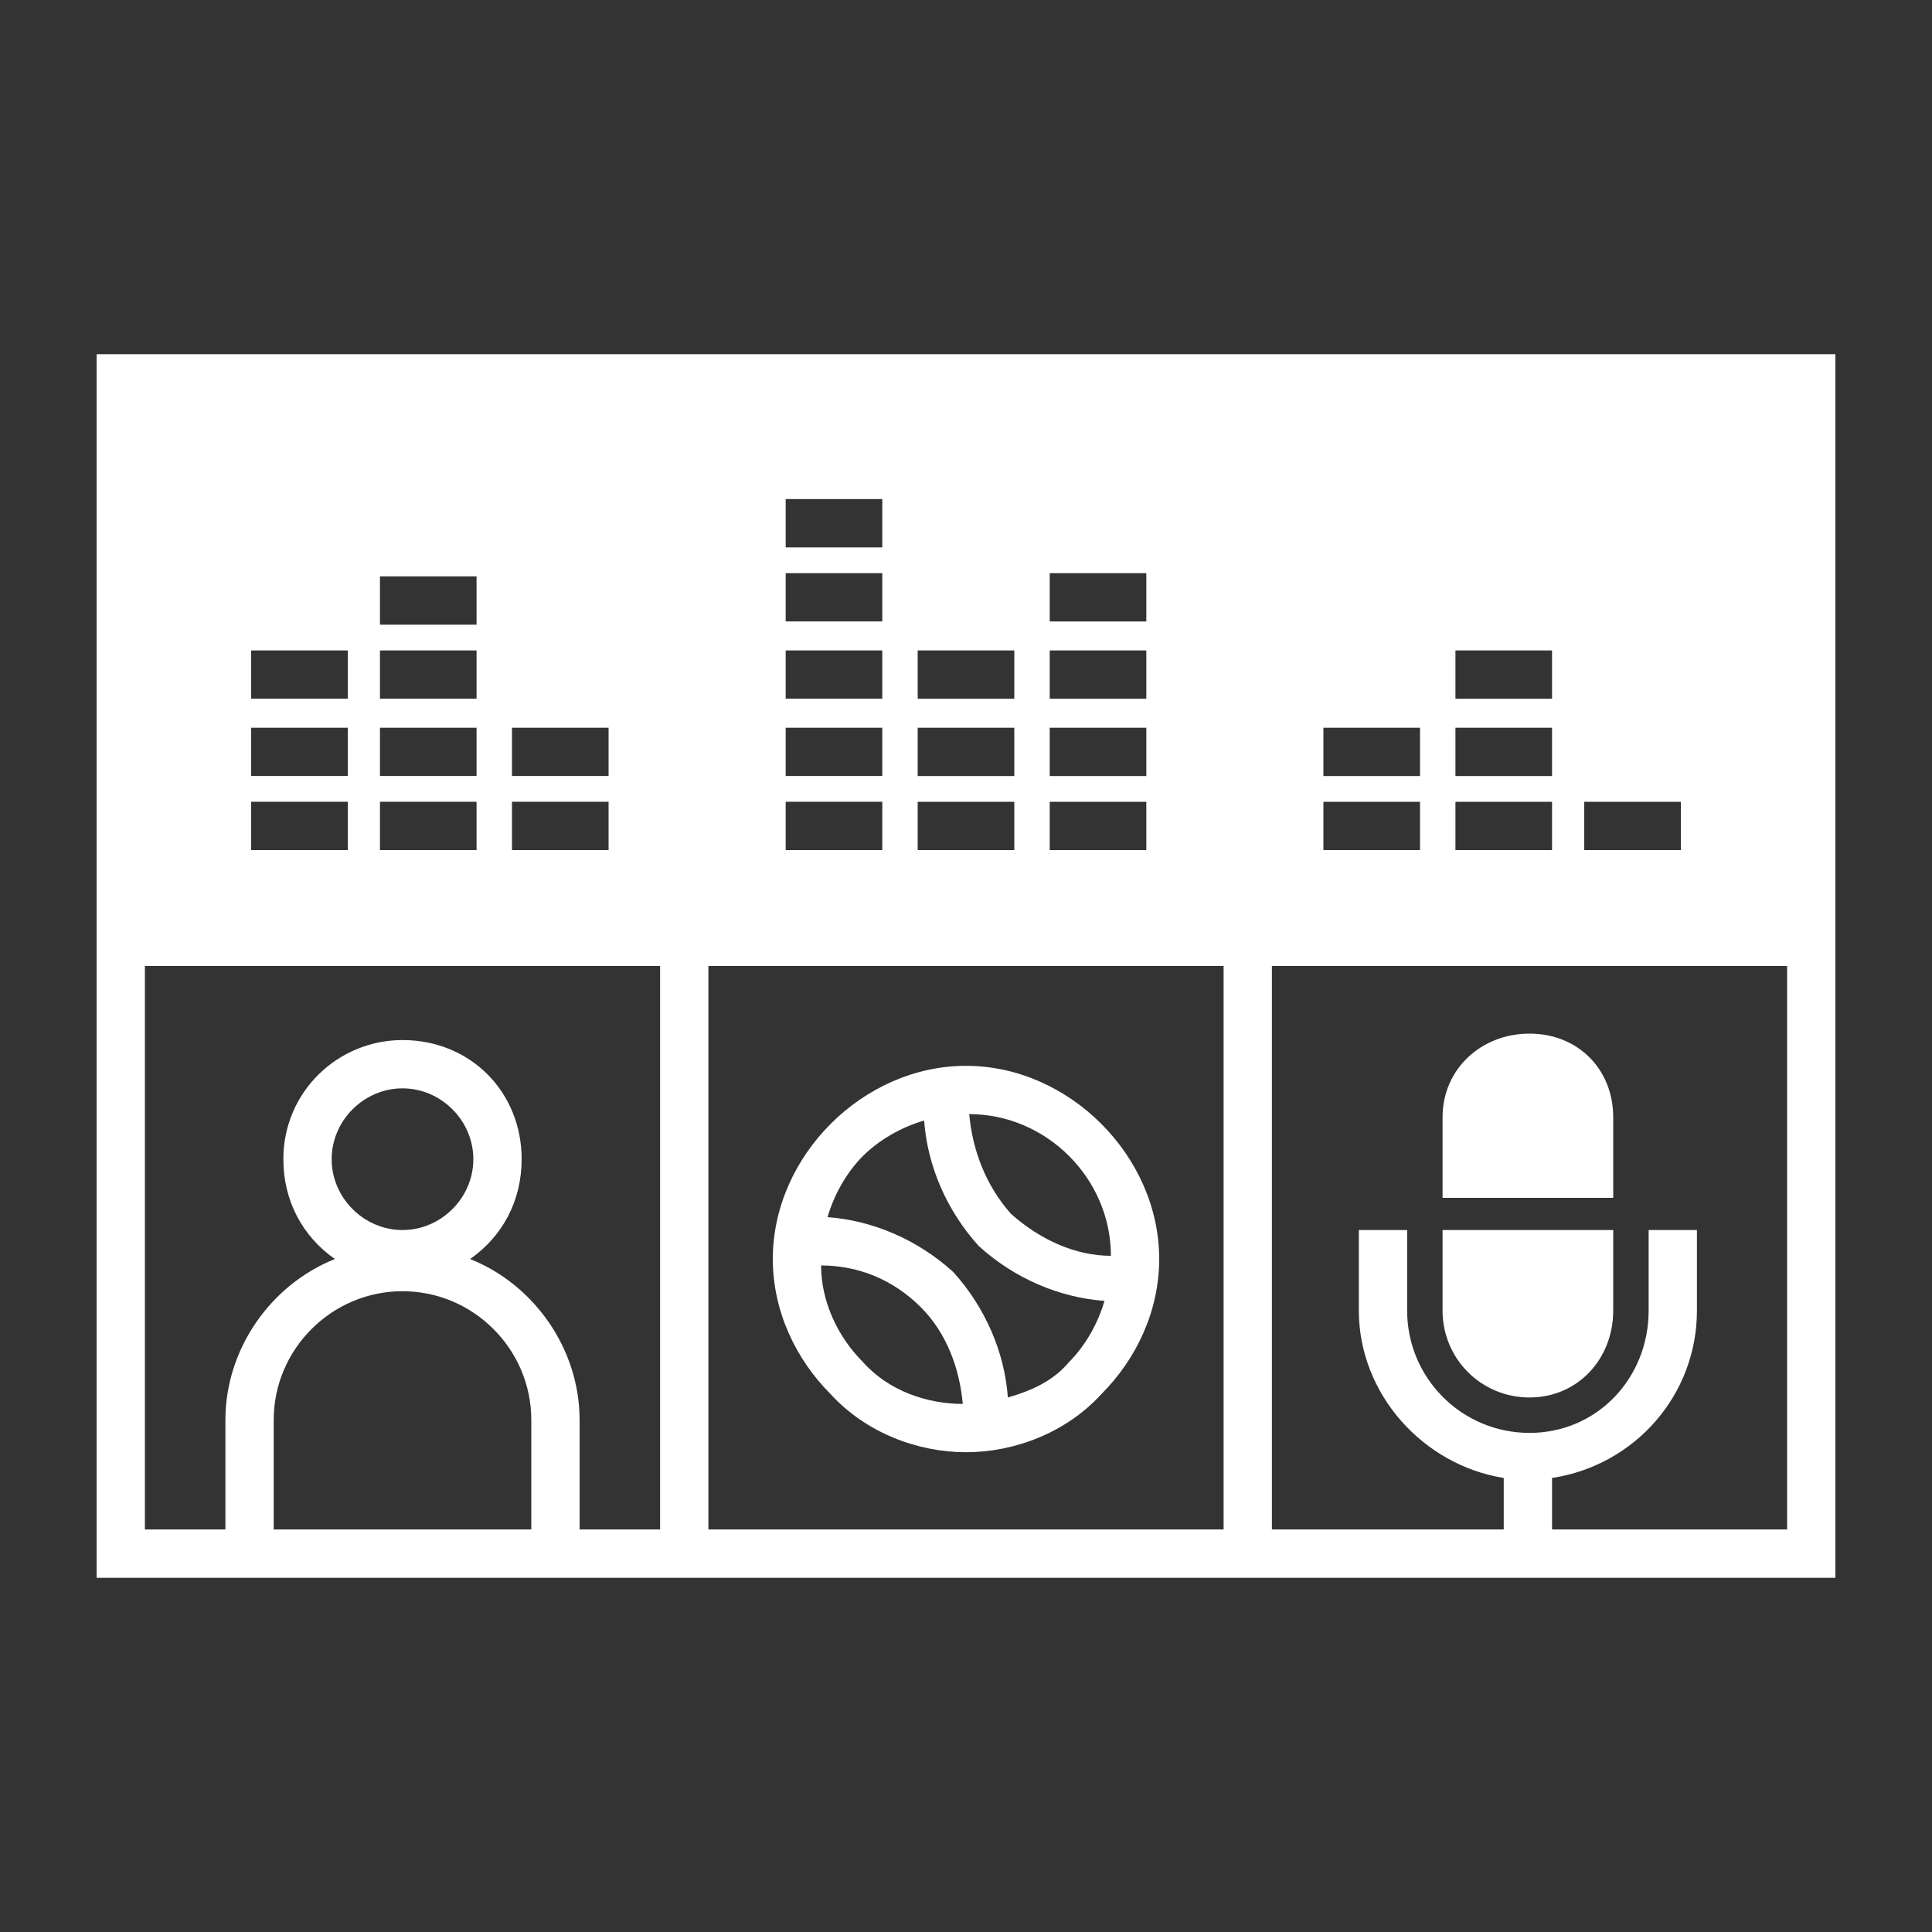
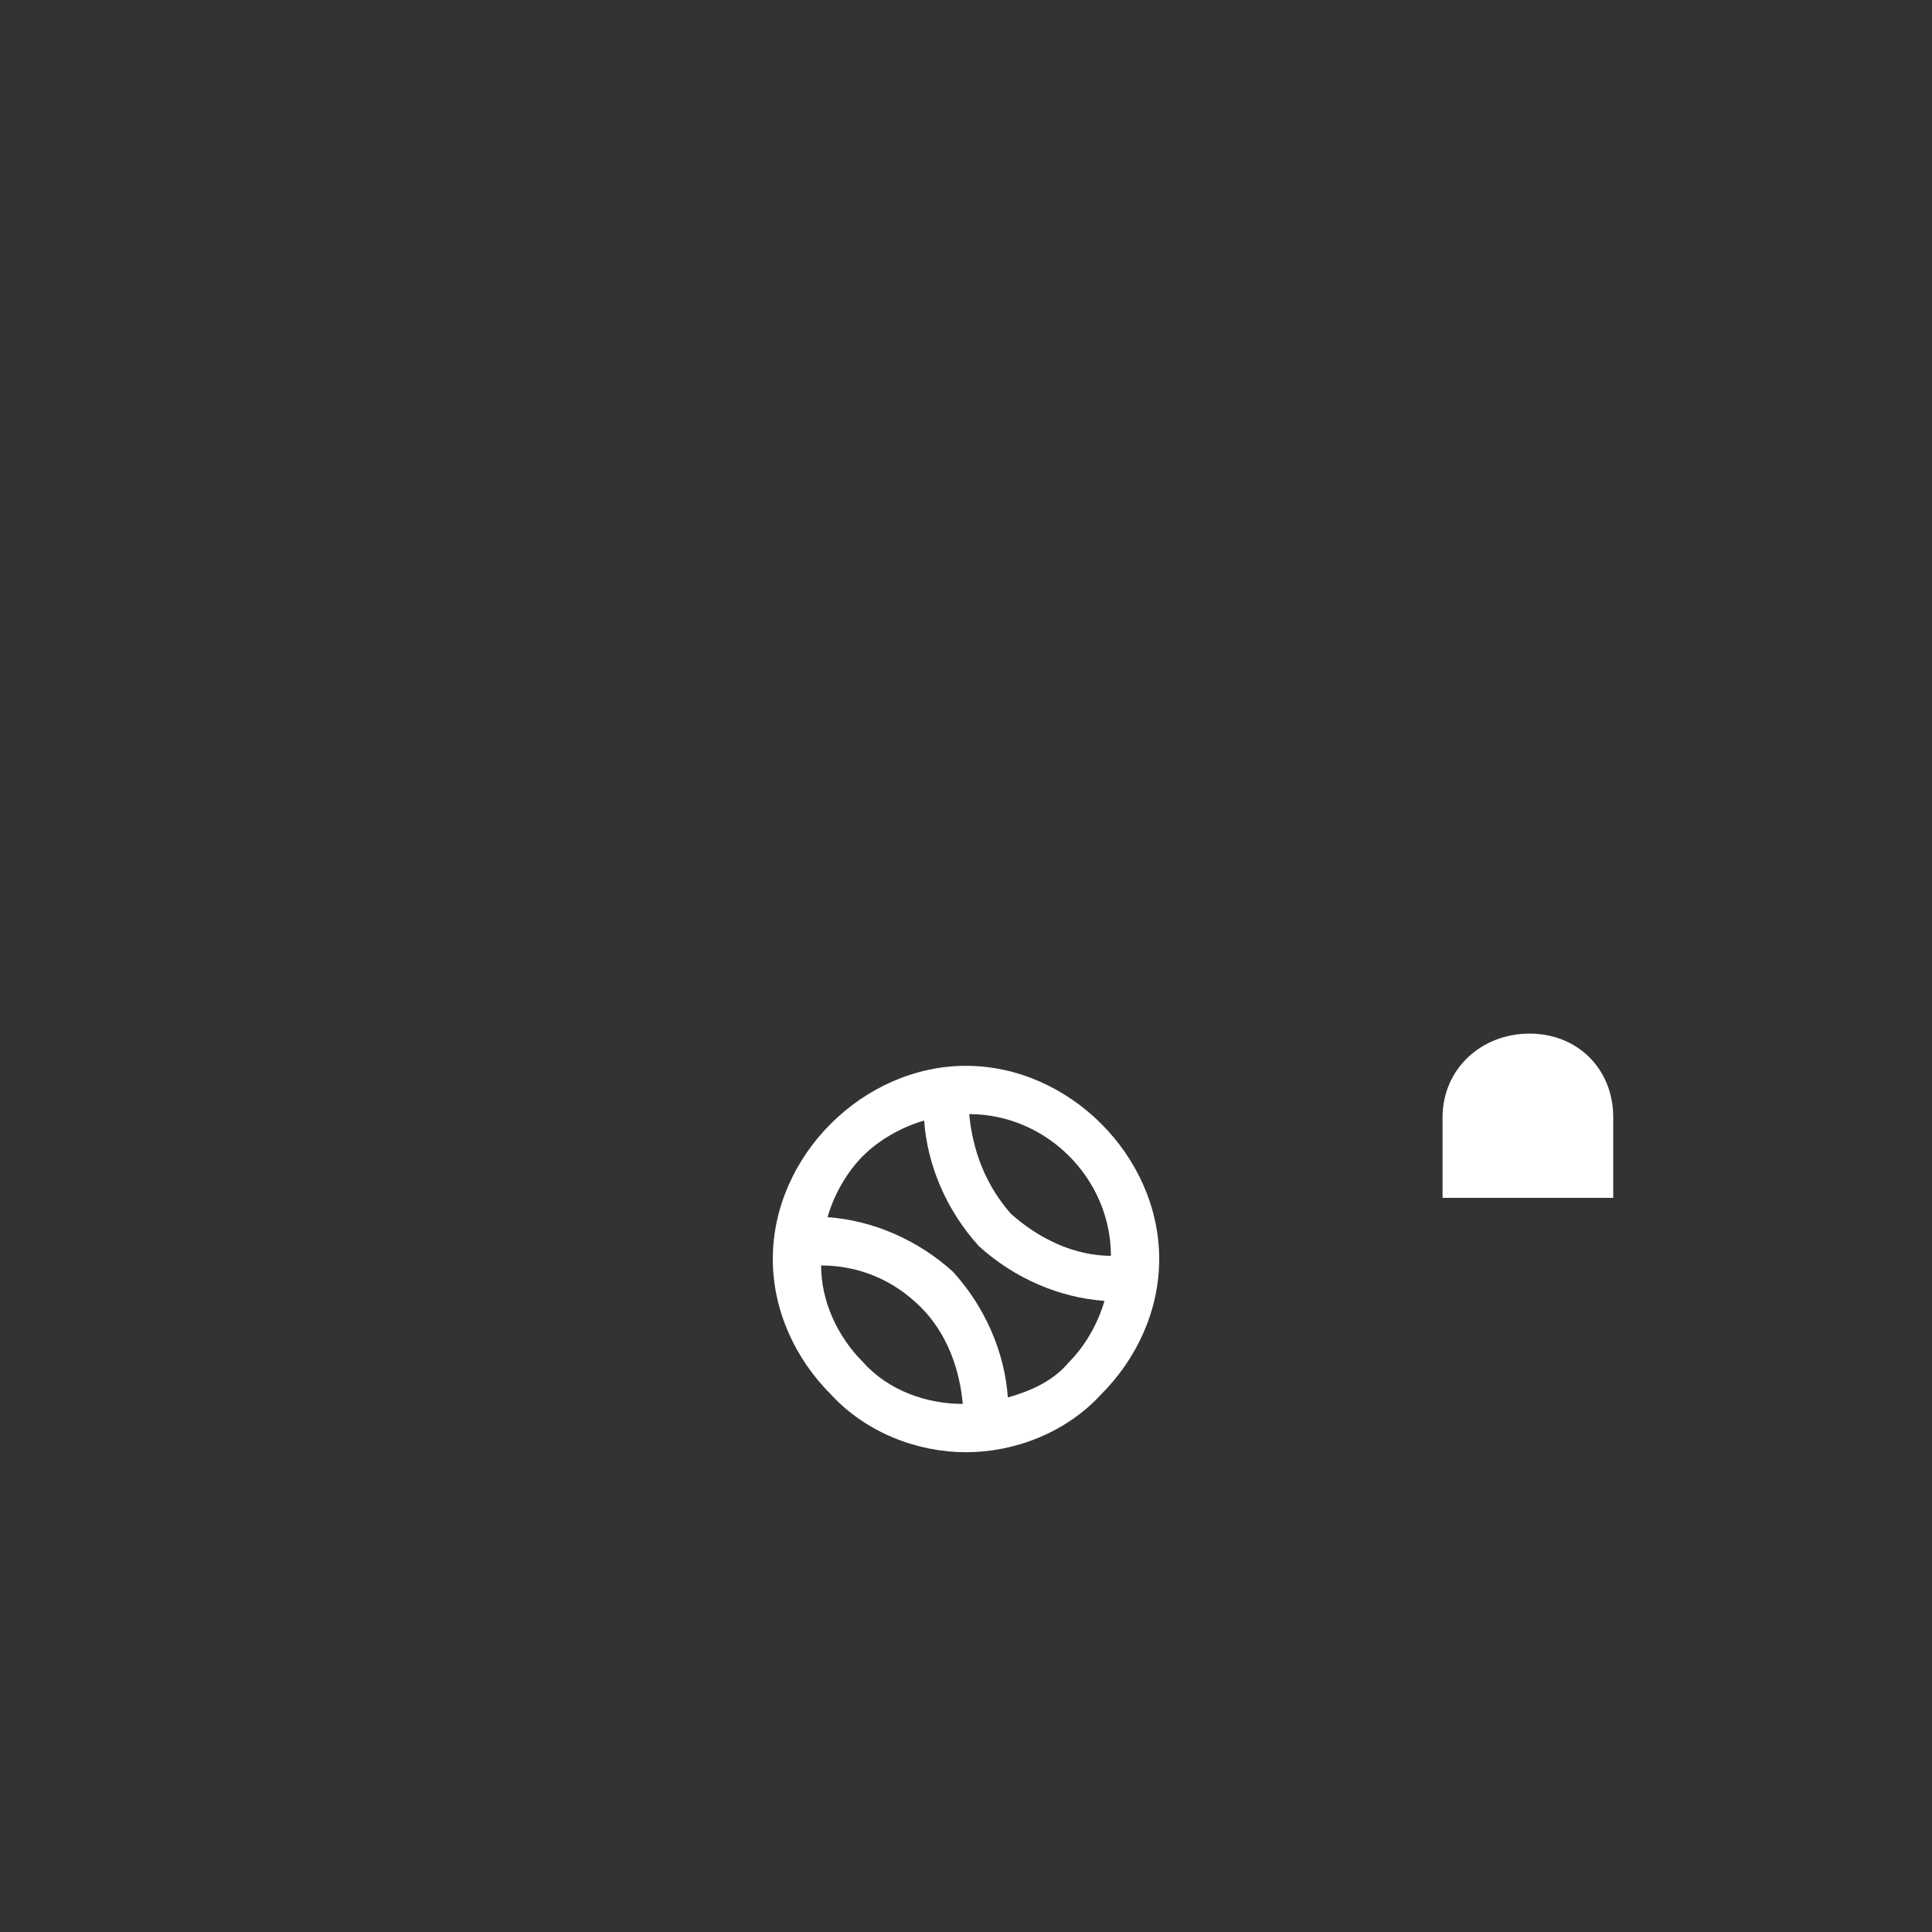
<svg xmlns="http://www.w3.org/2000/svg" version="1.2" viewBox="0 0 60 60" width="60" height="60">
  <rect x="0" y="0" width="60" height="60" fill="#333333" stroke="none" />
  <title>uk-qled-q70c-535896046-svg</title>
  <style>
		.s0 { fill: #ffffff } 
	</style>
  <g id="XMLID_19_">
-     <path id="XMLID_72_" fill-rule="evenodd" class="s0" d="m57 11v38h-54v-38zm-7.8 15.4h3v-1.5h-3zm-4-4.7h3v-1.5h-3zm0 2.4h3v-1.5h-3zm0 2.3h3v-1.5h-3zm-4.1-2.3h3v-1.5h-3zm0 2.3h3v-1.5h-3zm-8.5-7.1h3v-1.5h-3zm0 2.4h3v-1.5h-3zm0 2.4h3v-1.5h-3zm0 2.3h3v-1.5h-3zm-4.1-4.7h3v-1.5h-3zm0 2.4h3v-1.5h-3zm0 2.3h3v-1.5h-3zm-4.1-9.4h3v-1.5h-3zm0 2.3h3v-1.5h-3zm0 2.4h3v-1.5h-3zm0 2.4h3v-1.5h-3zm0 2.3h3v-1.5h-3zm-8.5-2.3h3v-1.5h-3zm0 2.3h3v-1.5h-3zm-4.1-7h3v-1.5h-3zm0 2.3h3v-1.5h-3zm0 2.4h3v-1.5h-3zm0 2.3h3v-1.5h-3zm-4-4.7h3v-1.5h-3zm0 2.4h3v-1.5h-3zm0 2.3h3v-1.5h-3zm12.7 3.6h-16v17.5h2.5v-3.4c0-2.2 1.4-4.2 3.4-5-1-0.7-1.6-1.8-1.6-3.1 0-2.1 1.7-3.7 3.7-3.7 2.1 0 3.7 1.6 3.7 3.7 0 1.3-0.6 2.4-1.6 3.1 2 0.8 3.4 2.8 3.4 5v3.4h2.5zm-8 8.2c1.2 0 2.2-1 2.2-2.2 0-1.2-1-2.2-2.2-2.2-1.2 0-2.2 1-2.2 2.2 0 1.2 1 2.2 2.2 2.2zm4 5.9c0-2.2-1.8-4-4-4-2.2 0-4 1.8-4 4v3.4h8zm21.5-14.1h-16v17.5h16zm17.5 0h-16v17.5h7.2v-1.6c-2.5-0.4-4.5-2.6-4.5-5.2v-2.5h1.5v2.5c0 2.1 1.7 3.8 3.8 3.8 2.1 0 3.7-1.7 3.7-3.8v-2.5h1.5v2.5c0 2.6-1.9 4.8-4.5 5.2v1.6h7.3z" />
    <path id="XMLID_151_" fill-rule="evenodd" class="s0" d="m25.8 43.3c-1.1-1.1-1.8-2.6-1.8-4.2 0-1.6 0.7-3.1 1.8-4.2 1.1-1.1 2.6-1.8 4.2-1.8 1.6 0 3.1 0.7 4.2 1.8 1.1 1.1 1.8 2.6 1.8 4.2 0 1.6-0.7 3.1-1.8 4.2-1.1 1.2-2.7 1.8-4.2 1.8-1.5 0-3.1-0.6-4.2-1.8zm4.3-8.7c0.1 1.1 0.5 2.2 1.3 3.1 0.9 0.8 2 1.3 3.1 1.3 0-1.2-0.5-2.3-1.3-3.1-0.8-0.8-1.9-1.3-3.1-1.3zm-4.4 3.2c1.4 0.1 2.8 0.7 3.9 1.7 1 1.1 1.6 2.5 1.7 3.9 0.7-0.2 1.4-0.5 1.9-1.1 0.5-0.5 0.9-1.2 1.1-1.9-1.4-0.1-2.8-0.7-3.9-1.7-1-1.1-1.6-2.5-1.7-3.9-0.7 0.2-1.4 0.6-1.9 1.1-0.5 0.5-0.9 1.2-1.1 1.9zm-0.2 1.5c0 1.1 0.5 2.2 1.3 3 0.8 0.9 2 1.3 3.1 1.3-0.1-1.1-0.5-2.2-1.3-3-0.9-0.9-2-1.3-3.1-1.3z" />
-     <path id="XMLID_154_" class="s0" d="m47.5 43.4c1.5 0 2.6-1.2 2.6-2.7v-2.5h-5.3v2.5c0 1.5 1.2 2.7 2.7 2.7z" />
    <path id="XMLID_155_" class="s0" d="m50.1 34.7c0-1.5-1.1-2.6-2.6-2.6-1.5 0-2.7 1.1-2.7 2.6v2.5h5.3z" />
  </g>
</svg>